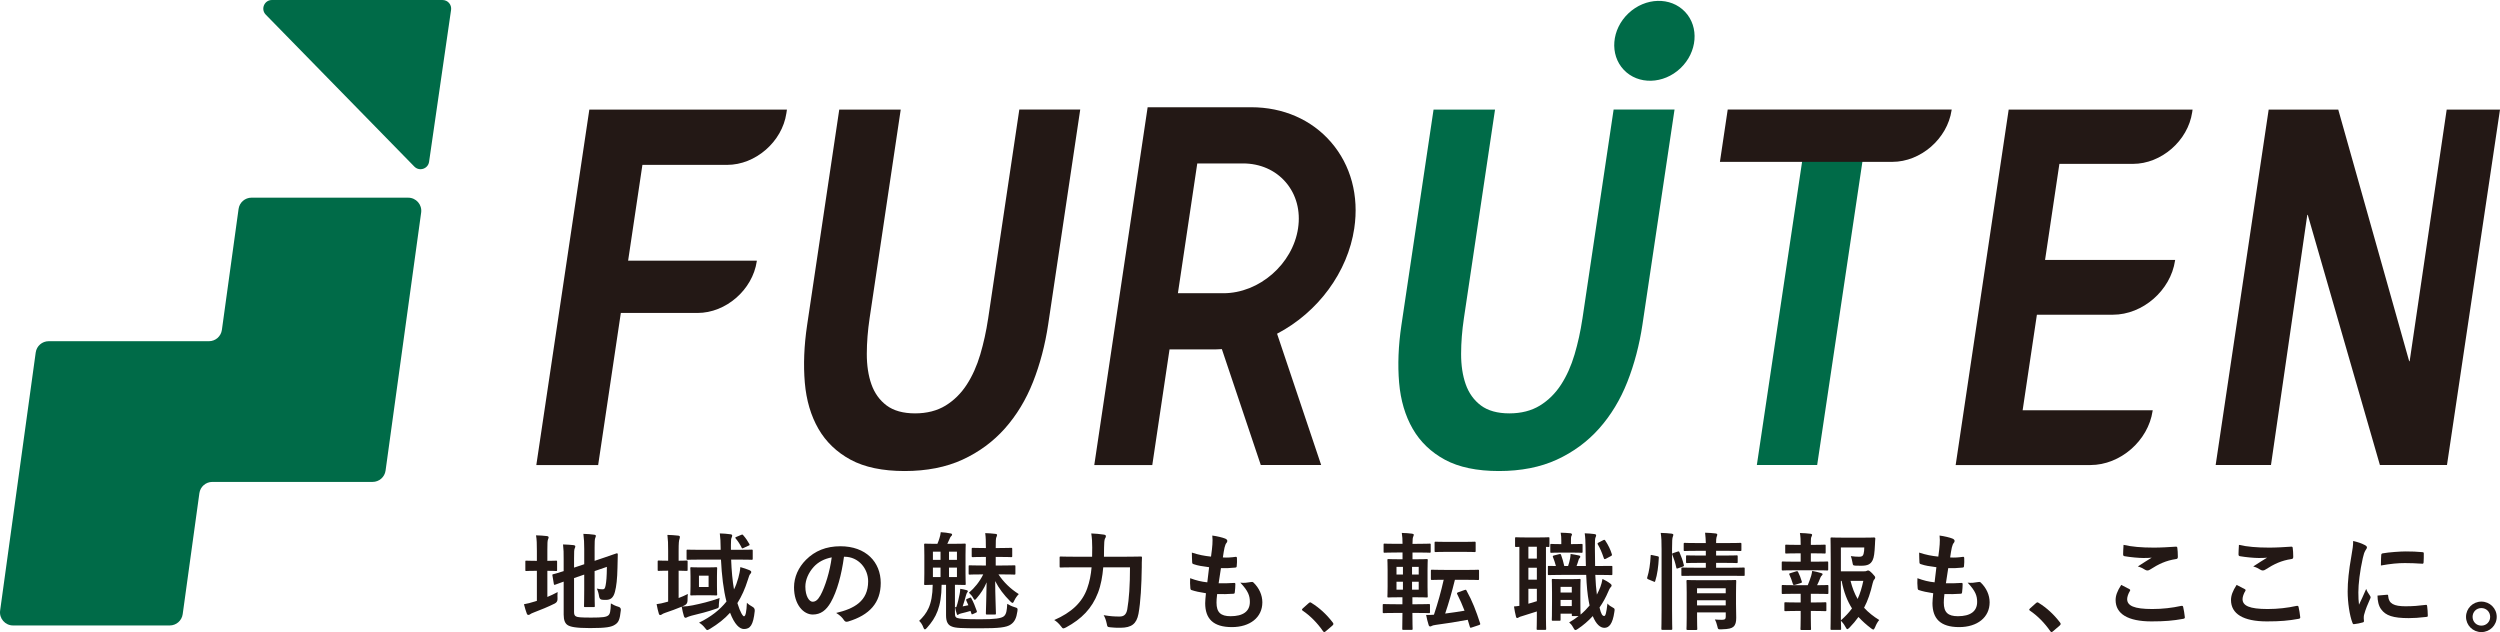
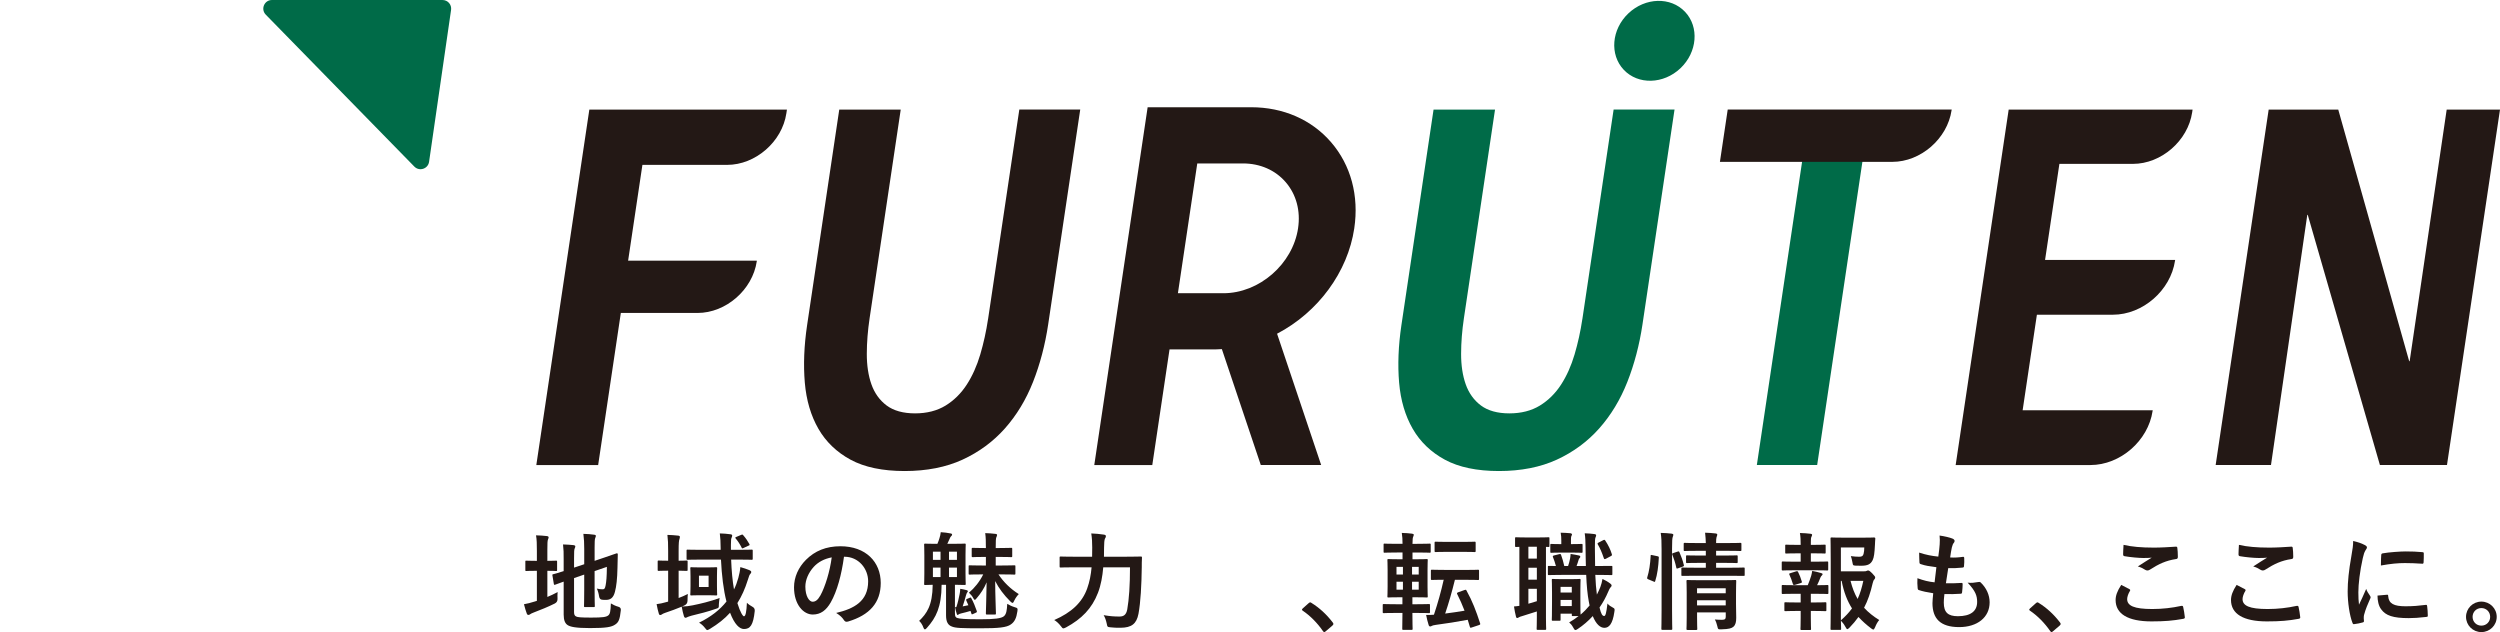
<svg xmlns="http://www.w3.org/2000/svg" id="_レイヤー_2" data-name="レイヤー 2" viewBox="0 0 206.561 52.226">
  <defs>
    <style>
      .cls-1 {
        fill: #231815;
      }

      .cls-1, .cls-2 {
        stroke-width: 0px;
      }

      .cls-2 {
        fill: #006b48;
      }
    </style>
  </defs>
  <g id="_レイヤー_5" data-name="レイヤー 5">
    <g>
      <g>
-         <path class="cls-2" d="m33.727,16.332h-12.945c-.539,0-.996.398-1.07.932l-1.379,9.996c-.074.534-.53.932-1.07.932H4.021c-.539,0-.996.398-1.07.932L.01,50.451c-.089.649.415,1.227,1.07,1.227h12.945c.539,0,.996-.398,1.07-.932l1.379-9.996c.074-.534.53-.932,1.07-.932h13.243c.539,0,.996-.398,1.07-.932l2.941-21.325c.089-.649-.415-1.227-1.07-1.227Z" />
        <path class="cls-2" d="m36.564,0h-14.094c-.632,0-.952.76-.51,1.212l12.276,12.553c.413.422,1.131.188,1.216-.396l1.818-12.553c.062-.43-.271-.815-.706-.815Z" />
      </g>
      <g>
        <path class="cls-1" d="m45.225,49.323c.28-.114.551-.245.849-.403-.018.158-.018.359-.009.542q.017.28-.227.403c-.542.271-1.163.524-1.741.743-.149.061-.254.105-.289.14-.035.035-.096.061-.149.061s-.096-.026-.131-.105c-.087-.228-.157-.481-.236-.779.28-.052.551-.114.866-.218l.201-.061v-2.484h-.07c-.569,0-.744.017-.796.017-.087,0-.087-.009-.087-.096v-.665c0-.087,0-.096.087-.096.052,0,.227.017.796.017h.07v-.822c0-.577-.009-.936-.07-1.286.341.009.612.026.901.061.087.009.14.052.14.105,0,.061-.026.105-.053.175-.044.105-.052.323-.052.831v.936c.499,0,.665-.017.717-.017.079,0,.087.009.087.096v.665c0,.087-.009.096-.087.096-.052,0-.219-.017-.717-.017v2.161Zm2.204,1.216c0,.227.043.333.166.393.123.07.394.096,1.26.096.944,0,1.233-.043,1.408-.184.14-.122.184-.297.21-.988.175.105.376.21.63.28q.219.061.192.289c-.079.761-.184.997-.472,1.181-.298.201-.717.289-2.073.289-1.19,0-1.627-.105-1.845-.245-.21-.131-.332-.393-.332-.866v-2.729c-.446.157-.63.236-.7.254-.087.026-.096.017-.114-.07l-.114-.683c-.017-.087-.009-.087.07-.114.07-.017.297-.07.857-.254v-.962c.009-.481-.009-.892-.052-1.242.297.009.577.026.84.053.123.017.175.052.175.096,0,.07-.018.105-.052.184-.044.087-.052.28-.052.831v.752l.84-.28v-1.268c0-.525-.017-.796-.07-1.242.333.009.604.026.892.07.087.009.14.044.14.096,0,.061-.026.105-.052.175-.044.105-.052.324-.052.787v1.102l.673-.228c.822-.271,1.085-.385,1.146-.393.061-.009.096.017.096.087l-.026,1.119c-.017.884-.087,1.531-.21,1.977-.131.508-.376.665-.752.665-.105,0-.21,0-.324-.017q-.192-.017-.236-.289c-.026-.201-.096-.455-.184-.63.184.044.341.061.464.061.149,0,.21-.044.262-.324.061-.332.096-.673.105-1.531l-1.015.35v1.522c0,.875.017,1.303.017,1.356,0,.087-.009.096-.096.096h-.7c-.087,0-.096-.009-.096-.096,0-.061.017-.481.017-1.356v-1.234l-.84.289v2.773Z" />
        <path class="cls-1" d="m56.072,49.41c.254-.096.507-.202.761-.333-.017.158-.026.341-.026.542q0,.289-.254.402c-.07.035-.14.07-.21.096.35-.009.595-.043.901-.105.639-.131,1.408-.306,2.213-.603-.026.175-.053.349-.061.524,0,.289,0,.298-.262.376-.621.219-1.329.403-1.994.56-.158.052-.262.078-.315.105-.07.035-.123.07-.184.07-.052,0-.096-.035-.131-.131-.07-.227-.131-.481-.184-.787-.428.184-.91.35-1.365.508-.149.053-.219.087-.262.122-.044.035-.096.061-.149.061-.044,0-.087-.026-.114-.114-.07-.228-.131-.49-.184-.787.28-.035.49-.079.761-.158l.192-.052v-2.554h-.017c-.542,0-.709.017-.761.017-.079,0-.087-.009-.087-.096v-.656c0-.096.009-.105.087-.105.061,0,.227.017.778.017v-.805c0-.621-.009-.892-.061-1.329.324.009.595.026.901.061.079.009.131.053.131.096,0,.07-.018.114-.035.184-.044.105-.07.324-.07.971v.822c.446,0,.595-.017.647-.017.087,0,.096.009.096.105v.656c0,.087-.009.096-.096.096-.053,0-.201-.009-.647-.017v2.257Zm4.338-3.175c.035.944.114,1.784.236,2.467.149-.297.262-.612.358-.954.07-.253.149-.621.166-.892.262.07.534.166.752.253.105.053.149.079.149.158,0,.061-.035.105-.087.166-.07.07-.096.184-.192.472-.236.752-.516,1.373-.866,1.924.245.805.464,1.093.542,1.093.14,0,.21-.376.245-1.119.123.131.306.245.446.323q.227.114.201.359c-.123,1.172-.376,1.487-.892,1.487-.359,0-.778-.376-1.146-1.347-.446.498-.988.927-1.653,1.33-.114.061-.175.105-.227.105s-.096-.053-.184-.166c-.149-.192-.324-.35-.499-.446.98-.481,1.723-1.059,2.266-1.749-.245-.927-.394-2.178-.455-3.464h-1.557c-.849,0-1.137.017-1.19.017-.087,0-.096-.009-.096-.105v-.639c0-.087.009-.096.096-.096.052,0,.341.017,1.19.017h1.531v-.105c-.009-.586-.017-.831-.07-1.251.306.009.568.026.883.07.096.009.14.053.14.096,0,.061-.017.114-.044.175-.044.087-.061.184-.061.604v.411h.499c.857,0,1.155-.017,1.207-.017.087,0,.096.009.096.096v.639c0,.096-.009.105-.096.105-.052,0-.35-.017-1.207-.017h-.481Zm-1.924.647c.472,0,.612-.017.665-.017.096,0,.105.009.105.096,0,.052-.017.227-.017.673v.787c0,.455.017.63.017.682,0,.087-.009.096-.105.096-.052,0-.192-.017-.665-.017h-.682c-.472,0-.612.017-.673.017-.087,0-.096-.009-.096-.096,0-.061.018-.227.018-.682v-.787c0-.446-.018-.621-.018-.673,0-.087.009-.096.096-.096.061,0,.201.017.673.017h.682Zm.061.682h-.796v.936h.796v-.936Zm2.703-3.376c.105-.035.105-.026.166.044.193.218.376.49.499.717.044.079.026.105-.096.148l-.376.175c-.123.061-.131.053-.175-.043-.131-.262-.289-.508-.481-.735-.061-.07-.044-.096.07-.14l.394-.166Z" />
        <path class="cls-1" d="m69.734,45.999c-.201,1.487-.568,2.851-1.093,3.77-.376.656-.831,1.006-1.487,1.006-.77,0-1.548-.822-1.548-2.248,0-.84.358-1.644.988-2.274.735-.735,1.662-1.119,2.843-1.119,2.099,0,3.333,1.294,3.333,3.035,0,1.627-.919,2.65-2.694,3.184-.184.052-.262.017-.376-.158-.096-.148-.28-.35-.612-.551,1.478-.35,2.642-.962,2.642-2.615,0-1.041-.787-2.029-1.959-2.029h-.035Zm-2.51.849c-.42.472-.682,1.058-.682,1.618,0,.805.324,1.251.595,1.251.227,0,.42-.114.656-.534.385-.709.778-1.968.927-3.131-.612.122-1.102.367-1.496.796Z" />
        <path class="cls-1" d="m78.901,50.652c0,.306.061.367.201.411.175.061.621.105,1.881.105,1.216,0,1.741-.07,1.968-.254.201-.175.245-.49.271-1.023.149.096.402.218.621.28.236.061.254.105.219.333-.079.568-.236.874-.534,1.084-.359.262-1.032.324-2.528.324-1.557,0-2.064-.017-2.362-.149-.306-.114-.472-.376-.472-.918v-2.527h-.367c-.009,1.837-.464,2.72-1.199,3.542-.079.097-.131.14-.184.14-.044,0-.079-.043-.114-.131-.087-.254-.236-.464-.359-.569.621-.603,1.102-1.25,1.12-2.982-.411.009-.569.017-.612.017-.087,0-.096-.009-.096-.096,0-.061.017-.297.017-.857v-1.513c0-.56-.017-.805-.017-.857,0-.087.009-.096.096-.096.052,0,.298.018.98.018h.017c.079-.166.123-.306.175-.473.052-.157.087-.315.105-.49.298.017.56.053.822.105.079.017.114.035.114.087,0,.07-.035.105-.07.131-.052.052-.096.122-.123.201-.079.166-.131.306-.201.437h.455c.682,0,.91-.018.971-.018.087,0,.096.009.096.096,0,.053-.017.298-.017.857v1.513c0,.56.017.805.017.857,0,.087-.009.096-.096.096-.061,0-.262-.009-.796-.017v2.335Zm-1.19-4.391v-.682h-.63v.682h.63Zm0,1.417v-.779h-.63v.779h.63Zm.7-2.099v.682h.656v-.682h-.656Zm.656,1.321h-.656v.779h.656v-.779Zm1.05,2.493c.087-.035.096-.043.14.044.166.297.324.682.446,1.041.026.096.018.105-.079.149l-.227.105c-.105.044-.114.044-.14-.052l-.07-.202c-.262.079-.525.149-.761.202-.14.035-.192.061-.227.087-.026.027-.052.044-.079.044-.035,0-.053-.026-.07-.096-.044-.14-.114-.376-.14-.551h.105c.131-.367.21-.77.271-1.067.035-.166.044-.254.052-.446.175.027.367.061.542.114.052.017.087.043.087.087,0,.044-.026.07-.052.097-.035.035-.061.122-.096.227-.061.228-.166.595-.28.927.157-.026.324-.061.472-.096-.052-.131-.105-.254-.166-.376-.035-.096-.026-.105.061-.149l.21-.087Zm1.338-4.259c0-.394,0-.691-.052-1.085.324.009.533.026.831.061.087,0,.149.043.149.087,0,.078-.035.131-.061.192-.044.114-.052.297-.052.892h.306c.691,0,.91-.017.962-.017.087,0,.096.009.096.105v.569c0,.087-.009.096-.096.096-.052,0-.271-.018-.962-.018h-.306v.709h.481c.743,0,.997-.017,1.05-.017.087,0,.096.009.096.096v.577c0,.087-.009.096-.096.096-.052,0-.306-.017-1.05-.017h-.254c.42.63.98,1.19,1.679,1.627-.131.131-.271.324-.367.525-.061.14-.096.201-.149.201-.044,0-.105-.043-.192-.131-.525-.525-.936-1.067-1.242-1.671,0,1.146.061,2.388.061,2.668,0,.087-.009.096-.087.096h-.647c-.087,0-.096-.009-.096-.096,0-.298.052-1.452.061-2.563-.201.49-.499.945-.822,1.312-.061.087-.114.131-.157.131-.035,0-.079-.043-.114-.122-.096-.184-.21-.315-.367-.464.464-.393.883-.91,1.181-1.513h-.07c-.735,0-.988.017-1.041.017-.087,0-.096-.009-.096-.096v-.577c0-.087.009-.096.096-.096.052,0,.306.017,1.041.017h.289v-.709h-.14c-.665,0-.875.018-.927.018-.096,0-.105-.009-.105-.096v-.569c0-.096.009-.105.105-.105.053,0,.262.017.927.017h.14v-.148Z" />
        <path class="cls-1" d="m91.155,46.874c-.061.735-.192,1.478-.437,2.108-.499,1.294-1.347,2.161-2.642,2.86-.105.044-.166.079-.21.079-.07,0-.114-.052-.21-.184-.175-.227-.367-.402-.551-.507,1.426-.621,2.309-1.452,2.72-2.598.201-.56.315-1.146.367-1.758h-1.365c-.84,0-1.128.017-1.172.017-.096,0-.105-.009-.105-.096v-.717c0-.087.009-.096.105-.096.044,0,.332.017,1.172.017h1.408c0-.254.009-.507.009-.761,0-.429-.018-.77-.079-1.163.341.017.735.044,1.032.096.131.017.175.061.175.123,0,.096-.035.148-.079.218-.044.105-.07.359-.07.743,0,.236,0,.49-.009.743h1.837c.849,0,1.137-.017,1.199-.017.087,0,.105.017.105.105-.017.262-.017.56-.017.787-.018,1.452-.096,2.904-.271,3.84-.158.84-.586,1.146-1.461,1.155-.333.009-.577-.009-.84-.035-.271-.026-.271-.035-.324-.315-.061-.28-.14-.508-.254-.691.568.096.883.114,1.312.114.324,0,.551-.122.639-.586.149-.84.227-2.02.227-3.481h-2.213Z" />
-         <path class="cls-1" d="m100.514,49.795c0,.805.35,1.119,1.163,1.119,1.024,0,1.592-.393,1.592-1.181,0-.49-.122-.892-.787-1.592.35.043.542,0,.892-.053.061-.017.131-.009.184.035.481.455.743,1.049.743,1.644,0,1.242-1.015,2.047-2.519,2.047-1.548,0-2.204-.7-2.204-1.977,0-.184.026-.428.061-.822-.525-.079-.875-.157-1.19-.262-.061-.017-.087-.061-.096-.166-.026-.271-.035-.542-.017-.813.525.192.918.289,1.417.341.044-.323.114-.892.149-1.25-.612-.079-.927-.131-1.259-.245-.105-.026-.14-.07-.14-.149-.009-.21-.026-.498-.026-.813.595.192,1.015.271,1.583.332.07-.507.096-.743.114-1.006.018-.245.018-.498-.009-.735.402.053.857.166,1.05.245.123.043.192.122.192.201,0,.061-.026.114-.07.166-.061.061-.105.175-.158.376-.044.201-.096.498-.14.822.35.026.709,0,1.076-.053.061,0,.087.044.087.105.009.21.009.455-.018.656,0,.096-.035.122-.14.131-.385.044-.778.053-1.163.044-.052.306-.14.9-.192,1.25.464.009.822,0,1.242-.026.114-.017.14.017.14.096,0,.158-.017.472-.044.656-.009.105-.035.14-.123.14-.437.035-.892.035-1.338.026-.044.341-.052.551-.052.709Z" />
        <path class="cls-1" d="m108.124,49.839c.061-.061.105-.07.131-.07s.061.009.114.052c.647.403,1.224.927,1.741,1.601.052.07.061.096.061.131,0,.044-.017.079-.087.14l-.534.455c-.061.052-.096.078-.122.078-.044,0-.079-.017-.123-.087-.464-.674-1.058-1.268-1.653-1.671-.052-.035-.079-.061-.079-.087,0-.026.017-.052.061-.105l.49-.437Z" />
        <path class="cls-1" d="m115.41,50.643c-.761,0-1.023.017-1.067.017-.087,0-.096-.009-.096-.096v-.56c0-.087.009-.096.096-.096.044,0,.306.017,1.067.017h.464v-.577h-.192c-.665,0-.901.017-.953.017-.087,0-.096-.009-.096-.087,0-.061.017-.289.017-.822v-1.356c0-.524-.017-.761-.017-.813,0-.087.009-.096.096-.096.052,0,.289.018.953.018h.201v-.56h-.437c-.735,0-.988.018-1.041.018-.079,0-.087-.009-.087-.096v-.569c0-.079.009-.087.087-.087.052,0,.306.018,1.041.018h.437c0-.377-.017-.621-.061-.901.315.009.595.026.849.061.096.018.14.044.14.087,0,.053-.018.096-.044.158-.035.079-.061.192-.061.568v.027h.368c.743,0,.988-.018,1.041-.018.087,0,.096.009.096.087v.569c0,.087-.009.096-.096.096-.052,0-.297-.018-1.041-.018h-.368v.56h.219c.665,0,.892-.018.945-.018.087,0,.096.009.096.096,0,.053-.017.289-.017.813v1.356c0,.534.017.77.017.822,0,.079-.009.087-.096.087-.052,0-.28-.017-.945-.017h-.227v.577h.289c.761,0,1.015-.017,1.067-.017.087,0,.096.009.096.096v.56c0,.087-.009.096-.096.096-.052,0-.306-.017-1.067-.017h-.289c0,.822.018,1.268.018,1.303,0,.087-.009.096-.096.096h-.665c-.087,0-.096-.009-.096-.096,0-.043.009-.49.017-1.303h-.464Zm.507-3.175v-.63h-.533v.63h.533Zm0,1.251v-.656h-.533v.656h.533Zm.752-1.881v.63h.551v-.63h-.551Zm.551,1.225h-.551v.656h.551v-.656Zm3.831-.971c.752,0,1.006-.017,1.058-.017.087,0,.096.009.096.096v.647c0,.096-.009.105-.096.105-.052,0-.306-.017-1.058-.017h-.84c-.254,1.032-.516,1.942-.805,2.79.542-.07,1.084-.149,1.601-.236-.184-.481-.385-.936-.603-1.365-.044-.087-.026-.114.079-.158l.516-.184c.114-.035.122-.043.166.035.49.884.796,1.688,1.128,2.712.026.087.017.105-.096.148l-.577.192c-.122.044-.149.044-.175-.052-.052-.192-.114-.394-.175-.578-.892.166-1.75.306-2.633.42-.184.026-.28.053-.324.079-.061.035-.096.052-.14.052-.061,0-.105-.035-.131-.114-.087-.271-.158-.568-.21-.84.245.009.446,0,.647-.017.324-.971.595-1.942.805-2.887-.665,0-.91.017-.953.017-.096,0-.105-.009-.105-.105v-.647c0-.087.009-.096.105-.096.052,0,.306.017,1.058.017h1.662Zm-.184-2.318c.673,0,.901-.017.953-.017.096,0,.105.009.105.105v.656c0,.087-.009.096-.105.096-.053,0-.28-.017-.953-.017h-1.277c-.682,0-.901.017-.953.017-.096,0-.105-.009-.105-.096v-.656c0-.096.009-.105.105-.105.052,0,.271.017.953.017h1.277Z" />
        <path class="cls-1" d="m125.539,45.185c-.166,0-.236.009-.262.009-.087,0-.096-.009-.096-.096v-.612c0-.087.009-.096.096-.096.052,0,.236.017.857.017h.944c.612,0,.805-.017.857-.017.079,0,.087.009.087.096v.612c0,.087-.009.096-.087.096-.026,0-.087,0-.201-.009v5.843c0,.595.017.866.017.918,0,.087-.009.096-.105.096h-.586c-.087,0-.096-.009-.096-.096,0-.052.017-.323.017-.918v-.507c-.42.14-.84.271-1.19.376-.166.043-.245.079-.289.105-.052.035-.096.061-.14.061s-.079-.017-.105-.114c-.061-.236-.122-.551-.166-.84.175-.009.306-.035.446-.052v-4.872Zm1.443.971v-.98h-.7v.98h.7Zm0,1.741v-.988h-.7v.988h.7Zm0,.752h-.7v1.234c.227-.061.455-.131.7-.21v-1.024Zm4.828-1.146c.026.63.07,1.172.131,1.627.105-.202.201-.411.289-.63.079-.219.131-.411.175-.665.21.096.472.245.647.385.07.061.105.096.105.157,0,.061-.035.105-.096.166-.052.053-.114.175-.184.35-.192.455-.437.901-.717,1.303.131.551.236.7.385.7.114,0,.175-.236.271-1.032.114.148.271.245.464.349.131.07.149.096.105.35-.14.997-.446,1.312-.822,1.312-.332,0-.682-.28-.962-.971-.376.411-.796.769-1.233,1.059-.087.061-.149.096-.192.096-.07,0-.123-.07-.201-.228-.096-.184-.227-.323-.324-.402.28-.158.533-.333.778-.525h-.464c-.087,0-.096-.009-.096-.096v-.105h-.927v.49c0,.087-.009.096-.096.096h-.534c-.087,0-.096-.009-.096-.096,0-.061.018-.28.018-1.452v-.769c0-.735-.018-.98-.018-1.041,0-.087.009-.096.096-.096.061,0,.219.018.735.018h.726c.516,0,.674-.018.735-.018.079,0,.087.009.087.096,0,.053-.017.289-.017.831v.796c0,.866.009,1.137.017,1.225.271-.228.516-.481.744-.753-.026-.096-.044-.201-.061-.306-.114-.595-.184-1.338-.219-2.222h-2.047c-.674,0-.971.017-1.032.017-.079,0-.087-.009-.087-.105v-.568c0-.087.009-.087.087-.087.044,0,.227.009.577.009-.061-.254-.158-.508-.236-.717-.043-.096-.026-.131.087-.158l.42-.105c.114-.026.122-.009.157.07.096.253.201.621.262.91h.315c.07-.202.122-.394.166-.621.018-.105.035-.219.044-.376.227.026.525.096.709.131.07.017.087.044.087.096,0,.061-.018.079-.044.105-.052.044-.07.079-.087.14-.044.158-.105.341-.175.525h.77c-.017-.464-.017-.954-.026-1.479-.009-.586-.017-.857-.07-1.224.324.009.49.026.796.061.087.009.149.043.149.096,0,.07-.026.122-.052.184-.044.105-.052.262-.052.857,0,.542.009,1.05.018,1.505h.131c.849,0,1.146-.009,1.199-.009.087,0,.096,0,.096.087v.568c0,.096-.009.105-.096.105-.052,0-.35-.017-1.199-.017h-.114Zm-2.852-1.845c-.533,0-.717.017-.769.017-.087,0-.096-.009-.096-.096v-.542c0-.087.009-.096.096-.096.052,0,.236.017.769.017h.044v-.28c0-.236-.009-.455-.052-.665.324.009.507.018.796.044.087.009.14.053.14.105,0,.035-.026.079-.052.131-.035.078-.035.21-.035.393v.271h.052c.586,0,.761-.017.813-.017.087,0,.096.009.096.096v.542c0,.087-.009.096-.096.096-.052,0-.227-.017-.813-.017h-.892Zm-.017,2.834v.464h.927v-.464h-.927Zm.927,1.583v-.508h-.927v.508h.927Zm2.607-5.449c.096-.052.131-.017.175.061.236.359.411.717.525,1.093.026.079.017.114-.061.158l-.429.227c-.123.061-.14.035-.175-.061-.157-.464-.315-.831-.49-1.119-.044-.087-.035-.105.079-.166l.376-.192Z" />
        <path class="cls-1" d="m136.936,45.955c.114.026.131.043.122.14-.035.717-.122,1.373-.297,1.916-.026.087-.044.079-.14.035l-.42-.175c-.114-.044-.123-.087-.096-.175.149-.472.245-1.076.28-1.776,0-.087.017-.078.14-.052l.411.087Zm.35-.604c0-.621-.009-.901-.07-1.321.332.009.612.026.901.061.087.009.14.044.14.087,0,.061-.018.114-.044.175-.044.114-.061.333-.061.971v5.082c0,.988.018,1.487.018,1.53,0,.096-.009.105-.096.105h-.709c-.087,0-.096-.009-.096-.105,0-.043.017-.542.017-1.522v-5.065Zm1.321.228c.096-.035.123-.027.158.052.149.341.271.683.359,1.041.026.087.017.105-.096.148l-.368.131c-.114.043-.14.043-.157-.053-.087-.402-.192-.726-.324-1.058-.035-.097-.026-.114.087-.149l.341-.114Zm1.601,1.994c-.848,0-1.137.009-1.19.009-.087,0-.096,0-.096-.096v-.499c0-.087.009-.096.096-.096.052,0,.341.017,1.19.017h.735v-.402h-.437c-.787,0-1.041.017-1.102.017-.087,0-.096-.009-.096-.105v-.437c0-.087.009-.096.096-.096.061,0,.315.017,1.102.017h.437v-.393h-.577c-.822,0-1.102.017-1.155.017-.087,0-.096-.009-.096-.096v-.472c0-.096.009-.105.096-.105.052,0,.332.017,1.155.017h.577c-.009-.306-.026-.551-.061-.857.324.009.569.027.866.061.096.009.14.053.14.087,0,.087-.044.158-.061.228-.026.087-.035.227-.035.481h.84c.813,0,1.093-.017,1.146-.017.096,0,.105.009.105.105v.472c0,.087-.009.096-.105.096-.053,0-.333-.017-1.146-.017h-.84v.393h.595c.778,0,1.041-.017,1.093-.017.087,0,.096.009.096.096v.437c0,.096-.009.105-.096.105-.052,0-.315-.017-1.093-.017h-.595v.402h1.085c.84,0,1.137-.017,1.181-.017.087,0,.096.009.096.096v.499c0,.096-.009.096-.096.096-.044,0-.341-.009-1.181-.009h-2.668Zm3.228,2.256c0,.437.018.945.018,1.216,0,.341-.053.577-.227.735-.149.131-.359.201-.997.218-.271.009-.28.009-.341-.271-.035-.166-.114-.393-.201-.542.201.017.437.026.595.026.254,0,.306-.087.306-.262v-.349h-2.37v.402c0,.612.017.901.017.944,0,.096-.009.105-.105.105h-.682c-.096,0-.105-.009-.105-.105,0-.043.018-.306.018-.927v-2.047c0-.612-.018-.892-.018-.945,0-.096.009-.105.105-.105.052,0,.315.018,1.085.018h1.741c.77,0,1.023-.018,1.084-.018.087,0,.096.009.096.105,0,.053-.018.377-.018,1.024v.778Zm-3.219-1.224v.411h2.37v-.411h-2.37Zm2.37,1.417v-.428h-2.37v.428h2.37Z" />
        <path class="cls-1" d="m148.779,46.41v-.691h-.236c-.674,0-.892.017-.945.017-.087,0-.096-.009-.096-.096v-.551c0-.079.009-.087.096-.087.052,0,.271.018.945.018h.236v-.018c0-.367-.009-.647-.061-.962.324.009.612.026.866.061.096.009.14.044.14.087,0,.061-.026.105-.052.158-.044.079-.052.192-.052.437v.236h.192c.674,0,.892-.018.945-.018.079,0,.087.009.087.087v.551c0,.087-.009.096-.087.096-.052,0-.271-.017-.945-.017h-.192v.691h.298c.752,0,.988-.017,1.041-.017.087,0,.096.009.096.105v.542c0,.087-.009.096-.096.096-.052,0-.289-.017-1.041-.017h-1.575c-.735,0-.98.017-1.023.017-.096,0-.105-.009-.105-.096v-.542c0-.096.009-.105.105-.105.044,0,.289.017,1.023.017h.437Zm0,3.368v-.717h-.446c-.735,0-.98.017-1.023.017-.087,0-.096-.009-.096-.105v-.542c0-.087.009-.096.096-.096.043,0,.289.017,1.023.017h1.032c.105-.254.201-.516.28-.769.035-.114.061-.245.087-.411.245.044.507.105.735.175.087.026.122.053.122.096,0,.044-.026.079-.061.105-.044.035-.087.105-.114.166-.096.245-.166.411-.28.639.577,0,.787-.017.84-.017.087,0,.096.009.096.096v.542c0,.096-.009.105-.096.105-.052,0-.289-.017-1.032-.017h-.324v.717h.236c.682,0,.901-.018.953-.018.087,0,.096.009.096.097v.542c0,.087-.009.097-.096.097-.052,0-.271-.018-.953-.018h-.236v.569c0,.586.017.866.017.91,0,.087-.009.096-.096.096h-.682c-.087,0-.096-.009-.096-.096,0-.053.018-.324.018-.91v-.569h-.289c-.682,0-.91.018-.962.018-.087,0-.096-.009-.096-.097v-.542c0-.087.009-.097.096-.097.052,0,.28.018.962.018h.289Zm-.455-1.461c-.035.009-.07.017-.096.017-.044,0-.079-.035-.096-.096-.087-.289-.175-.525-.28-.743-.044-.096-.026-.105.079-.14l.481-.149c.096-.026.122-.009.157.061.123.245.219.49.298.761.026.087.026.114-.087.149l-.455.14Zm5.659-1.111c.14,0,.201-.009.245-.035s.079-.035.131-.035.123.026.332.236c.21.219.245.28.245.341,0,.07-.026.105-.061.149-.07.079-.105.14-.149.332-.175.77-.394,1.426-.708,2.02.35.385.761.709,1.251,1.015-.131.148-.245.349-.341.595-.061.131-.096.192-.149.192-.035,0-.087-.035-.175-.096-.393-.297-.735-.603-1.05-.944-.218.306-.464.595-.743.883-.087.079-.131.123-.175.123-.052,0-.087-.061-.157-.184-.123-.228-.254-.394-.376-.516.009.411.017.639.017.674,0,.078-.009.087-.096.087h-.674c-.096,0-.105-.009-.105-.087,0-.061.017-.639.017-1.829v-3.77c0-1.198-.017-1.793-.017-1.854,0-.087.009-.096.105-.096.052,0,.394.017,1.085.017h1.408c.7,0,.936-.017.988-.017.087,0,.123.026.114.114-.018.166-.018.297-.026.446-.035.726-.079,1.076-.192,1.312-.166.341-.411.464-.953.464-.149,0-.306,0-.464-.009-.201-.017-.21-.017-.245-.227-.044-.254-.096-.446-.14-.56.254.035.472.052.682.052.227,0,.315-.052.367-.227.044-.149.061-.341.061-.542h-1.933v1.976h1.881Zm-1.881,4.05c.367-.324.673-.647.918-.988-.385-.604-.674-1.33-.857-2.274h-.061v3.263Zm.796-3.263c.149.586.341,1.076.586,1.496.21-.446.35-.936.472-1.496h-1.058Z" />
        <path class="cls-1" d="m160.605,49.795c0,.805.35,1.119,1.163,1.119,1.024,0,1.592-.393,1.592-1.181,0-.49-.122-.892-.787-1.592.35.043.542,0,.892-.053.061-.017.131-.009.184.035.481.455.743,1.049.743,1.644,0,1.242-1.015,2.047-2.519,2.047-1.548,0-2.204-.7-2.204-1.977,0-.184.026-.428.061-.822-.525-.079-.875-.157-1.19-.262-.061-.017-.087-.061-.096-.166-.026-.271-.035-.542-.017-.813.525.192.918.289,1.417.341.044-.323.114-.892.149-1.25-.612-.079-.927-.131-1.259-.245-.105-.026-.14-.07-.14-.149-.009-.21-.026-.498-.026-.813.595.192,1.015.271,1.583.332.07-.507.096-.743.114-1.006.018-.245.018-.498-.009-.735.402.053.857.166,1.05.245.123.043.192.122.192.201,0,.061-.026.114-.07.166-.061.061-.105.175-.158.376-.044.201-.096.498-.14.822.35.026.709,0,1.076-.053.061,0,.087.044.087.105.009.21.009.455-.018.656,0,.096-.035.122-.14.131-.385.044-.778.053-1.163.044-.052.306-.14.9-.192,1.25.464.009.822,0,1.242-.026.114-.017.14.017.14.096,0,.158-.017.472-.044.656-.009.105-.035.14-.123.14-.437.035-.892.035-1.338.026-.044.341-.052.551-.052.709Z" />
        <path class="cls-1" d="m168.214,49.839c.061-.061.105-.07.131-.07s.061.009.114.052c.647.403,1.224.927,1.741,1.601.052.07.061.096.061.131,0,.044-.017.079-.087.14l-.534.455c-.061.052-.096.078-.122.078-.044,0-.079-.017-.123-.087-.464-.674-1.058-1.268-1.653-1.671-.052-.035-.079-.061-.079-.087,0-.026.017-.052.061-.105l.49-.437Z" />
        <path class="cls-1" d="m175.938,48.676c.079.043.087.087.044.157-.131.202-.227.49-.227.665,0,.551.568.822,2.073.822.849,0,1.653-.096,2.37-.254.123-.026.166,0,.184.079.044.166.123.639.14.857.009.079-.044.114-.149.131-.813.148-1.496.21-2.607.21-1.959,0-2.965-.63-2.965-1.767,0-.358.131-.735.464-1.25.227.114.446.227.674.35Zm1.977-3.429c.639,0,1.295-.043,1.854-.079.087-.009.122.026.131.096.026.201.044.446.044.743,0,.123-.044.175-.149.184-.831.123-1.434.411-2.143.866-.07.052-.149.079-.218.079-.061,0-.123-.017-.184-.053-.175-.114-.359-.21-.612-.28.455-.297.84-.542,1.146-.726-.192.026-.464.026-.717.026-.333,0-1.041-.061-1.531-.148-.079-.017-.114-.053-.114-.158,0-.21.017-.464.035-.778.665.157,1.504.227,2.458.227Z" />
        <path class="cls-1" d="m185.472,48.676c.079.043.087.087.044.157-.131.202-.227.49-.227.665,0,.551.568.822,2.073.822.849,0,1.653-.096,2.37-.254.123-.026.166,0,.184.079.044.166.123.639.14.857.009.079-.044.114-.149.131-.813.148-1.496.21-2.607.21-1.959,0-2.965-.63-2.965-1.767,0-.358.131-.735.464-1.25.227.114.446.227.674.35Zm1.977-3.429c.639,0,1.295-.043,1.854-.079.087-.009.122.026.131.096.026.201.044.446.044.743,0,.123-.044.175-.149.184-.831.123-1.434.411-2.143.866-.07.052-.149.079-.218.079-.061,0-.123-.017-.184-.053-.175-.114-.359-.21-.612-.28.455-.297.84-.542,1.146-.726-.192.026-.464.026-.717.026-.333,0-1.041-.061-1.531-.148-.079-.017-.114-.053-.114-.158,0-.21.017-.464.035-.778.665.157,1.504.227,2.458.227Z" />
        <path class="cls-1" d="m195.365,45.02c.149.078.201.131.201.21,0,.061-.017.087-.131.262-.087.157-.131.28-.21.621-.245,1.085-.367,2.161-.367,2.825,0,.429.017.717.052,1.024.184-.403.341-.691.595-1.304.07.219.184.359.306.551.026.044.061.096.061.131,0,.061-.017.096-.044.14-.201.455-.367.831-.499,1.321-.017.052-.026.148-.026.271,0,.105.018.175.018.245,0,.061-.035.096-.114.114-.218.061-.464.114-.717.14-.061.009-.096-.035-.114-.096-.245-.612-.402-1.723-.402-2.606,0-.787.096-1.741.298-2.869.114-.647.157-.936.157-1.303.394.096.674.184.936.324Zm1.872,4.12c.07-.009.087.035.087.131.052.604.472.822,1.426.822.656,0,1.085-.043,1.671-.114.087-.009.105,0,.122.114.026.184.052.525.052.752,0,.105,0,.114-.149.131-.595.07-1.015.096-1.426.096-1.294,0-1.898-.21-2.274-.726-.219-.28-.306-.726-.306-1.137l.796-.07Zm-.49-3.271c.009-.105.035-.131.123-.149.516-.096,1.496-.158,1.898-.158.525,0,.927.018,1.295.053.184.009.201.026.201.114,0,.262,0,.499-.017.743-.009.079-.035.114-.114.105-.525-.035-.98-.053-1.426-.053-.586,0-1.155.053-1.986.201.009-.49.009-.709.026-.857Z" />
        <path class="cls-1" d="m206.29,50.967c0,.699-.568,1.259-1.268,1.259s-1.268-.56-1.268-1.259.568-1.26,1.268-1.26,1.268.56,1.268,1.26Zm-1.994,0c0,.411.315.726.726.726s.726-.315.726-.726-.315-.726-.726-.726-.726.315-.726.726Z" />
      </g>
      <g>
        <ellipse class="cls-2" cx="136.694" cy="3.372" rx="3.485" ry="3.125" transform="translate(35.125 94.916) rotate(-43.441)" />
        <polygon class="cls-2" points="148.911 13.27 145.167 38.364 145.158 38.423 150.142 38.423 153.885 13.33 153.894 13.27 148.911 13.27" />
        <path class="cls-2" d="m130.74,26.367c-.15,1.007-.367,1.991-.643,2.924-.279.941-.655,1.779-1.118,2.493-.468.721-1.056,1.302-1.747,1.726-.699.428-1.548.645-2.522.645-.983,0-1.774-.221-2.353-.655-.577-.433-1-1.024-1.257-1.758-.252-.717-.379-1.561-.377-2.507.002-.934.079-1.918.229-2.926l2.565-17.195.009-.06h-5.079l-2.657,17.816c-.251,1.682-.314,3.278-.189,4.745.124,1.455.503,2.741,1.127,3.82.618,1.072,1.512,1.93,2.657,2.549,1.148.621,2.649.935,4.464.935s3.428-.316,4.784-.941c1.358-.625,2.535-1.491,3.498-2.576.967-1.088,1.75-2.381,2.326-3.843.579-1.469,1-3.067,1.251-4.749l2.64-17.697.009-.06h-5.033l-2.582,17.314Z" />
        <path class="cls-1" d="m44.323,38.364l-.009.06h5.108l1.874-12.566h6.336c2.35,0,4.546-1.911,4.897-4.269v-.052h-10.631l1.181-7.914h6.998c2.35,0,4.546-1.911,4.897-4.261l.046-.308h-16.326l-4.372,29.31Z" />
        <path class="cls-1" d="m161.592,38.364l-.009.06h11.14c2.464,0,4.767-2.004,5.135-4.467l.009-.06h-10.748l1.178-7.894h6.28c2.464,0,4.767-2.004,5.134-4.468l.009-.06h-10.748l1.184-7.935h6.074c2.35,0,4.546-1.911,4.897-4.26l.033-.226h-15.194l-4.372,29.31Z" />
        <polygon class="cls-1" points="202.156 9.054 199.096 29.845 199.057 29.845 193.207 9.092 193.197 9.054 187.448 9.054 183.076 38.364 183.067 38.423 187.638 38.423 190.638 17.756 190.678 17.756 196.628 38.386 196.639 38.423 202.18 38.423 206.552 9.114 206.561 9.054 202.156 9.054" />
        <path class="cls-1" d="m103.375,8.862h-8.552l-2.975,19.948-1.434,9.613h4.793l1.425-9.553h3.775c.143,0,.286-.01.425-.019.041-.003.082-.006.123-.008l3.206,9.545.012.035h4.988l-3.644-10.85c3.399-1.775,5.842-5.105,6.378-8.7.402-2.694-.277-5.222-1.911-7.118-1.609-1.866-3.955-2.894-6.608-2.894Zm3.878,9.996c-.442,2.961-3.209,5.37-6.17,5.37h-3.759l1.6-10.724h3.775c1.417,0,2.671.55,3.532,1.548.874,1.015,1.237,2.366,1.022,3.806Z" />
        <path class="cls-1" d="m81.636,26.367c-.15,1.007-.367,1.991-.643,2.924-.279.941-.655,1.779-1.118,2.493-.468.721-1.056,1.302-1.747,1.726-.699.428-1.548.645-2.522.645-.983,0-1.774-.221-2.353-.655-.577-.433-1-1.024-1.257-1.758-.252-.717-.379-1.561-.377-2.507.002-.934.079-1.918.229-2.926l2.565-17.195.009-.06h-5.079l-2.657,17.816c-.251,1.682-.314,3.278-.189,4.745.124,1.455.503,2.741,1.127,3.82.618,1.072,1.512,1.93,2.657,2.549,1.148.621,2.649.935,4.464.935s3.428-.316,4.784-.941c1.358-.625,2.535-1.491,3.498-2.576.967-1.088,1.75-2.381,2.326-3.843.579-1.469,1-3.067,1.251-4.749l2.64-17.697.009-.06h-5.033l-2.582,17.314Z" />
        <path class="cls-1" d="m142.106,13.374h14.245c2.349,0,4.546-1.911,4.897-4.261l.009-.06h-18.506l-.644,4.321Z" />
      </g>
    </g>
  </g>
</svg>